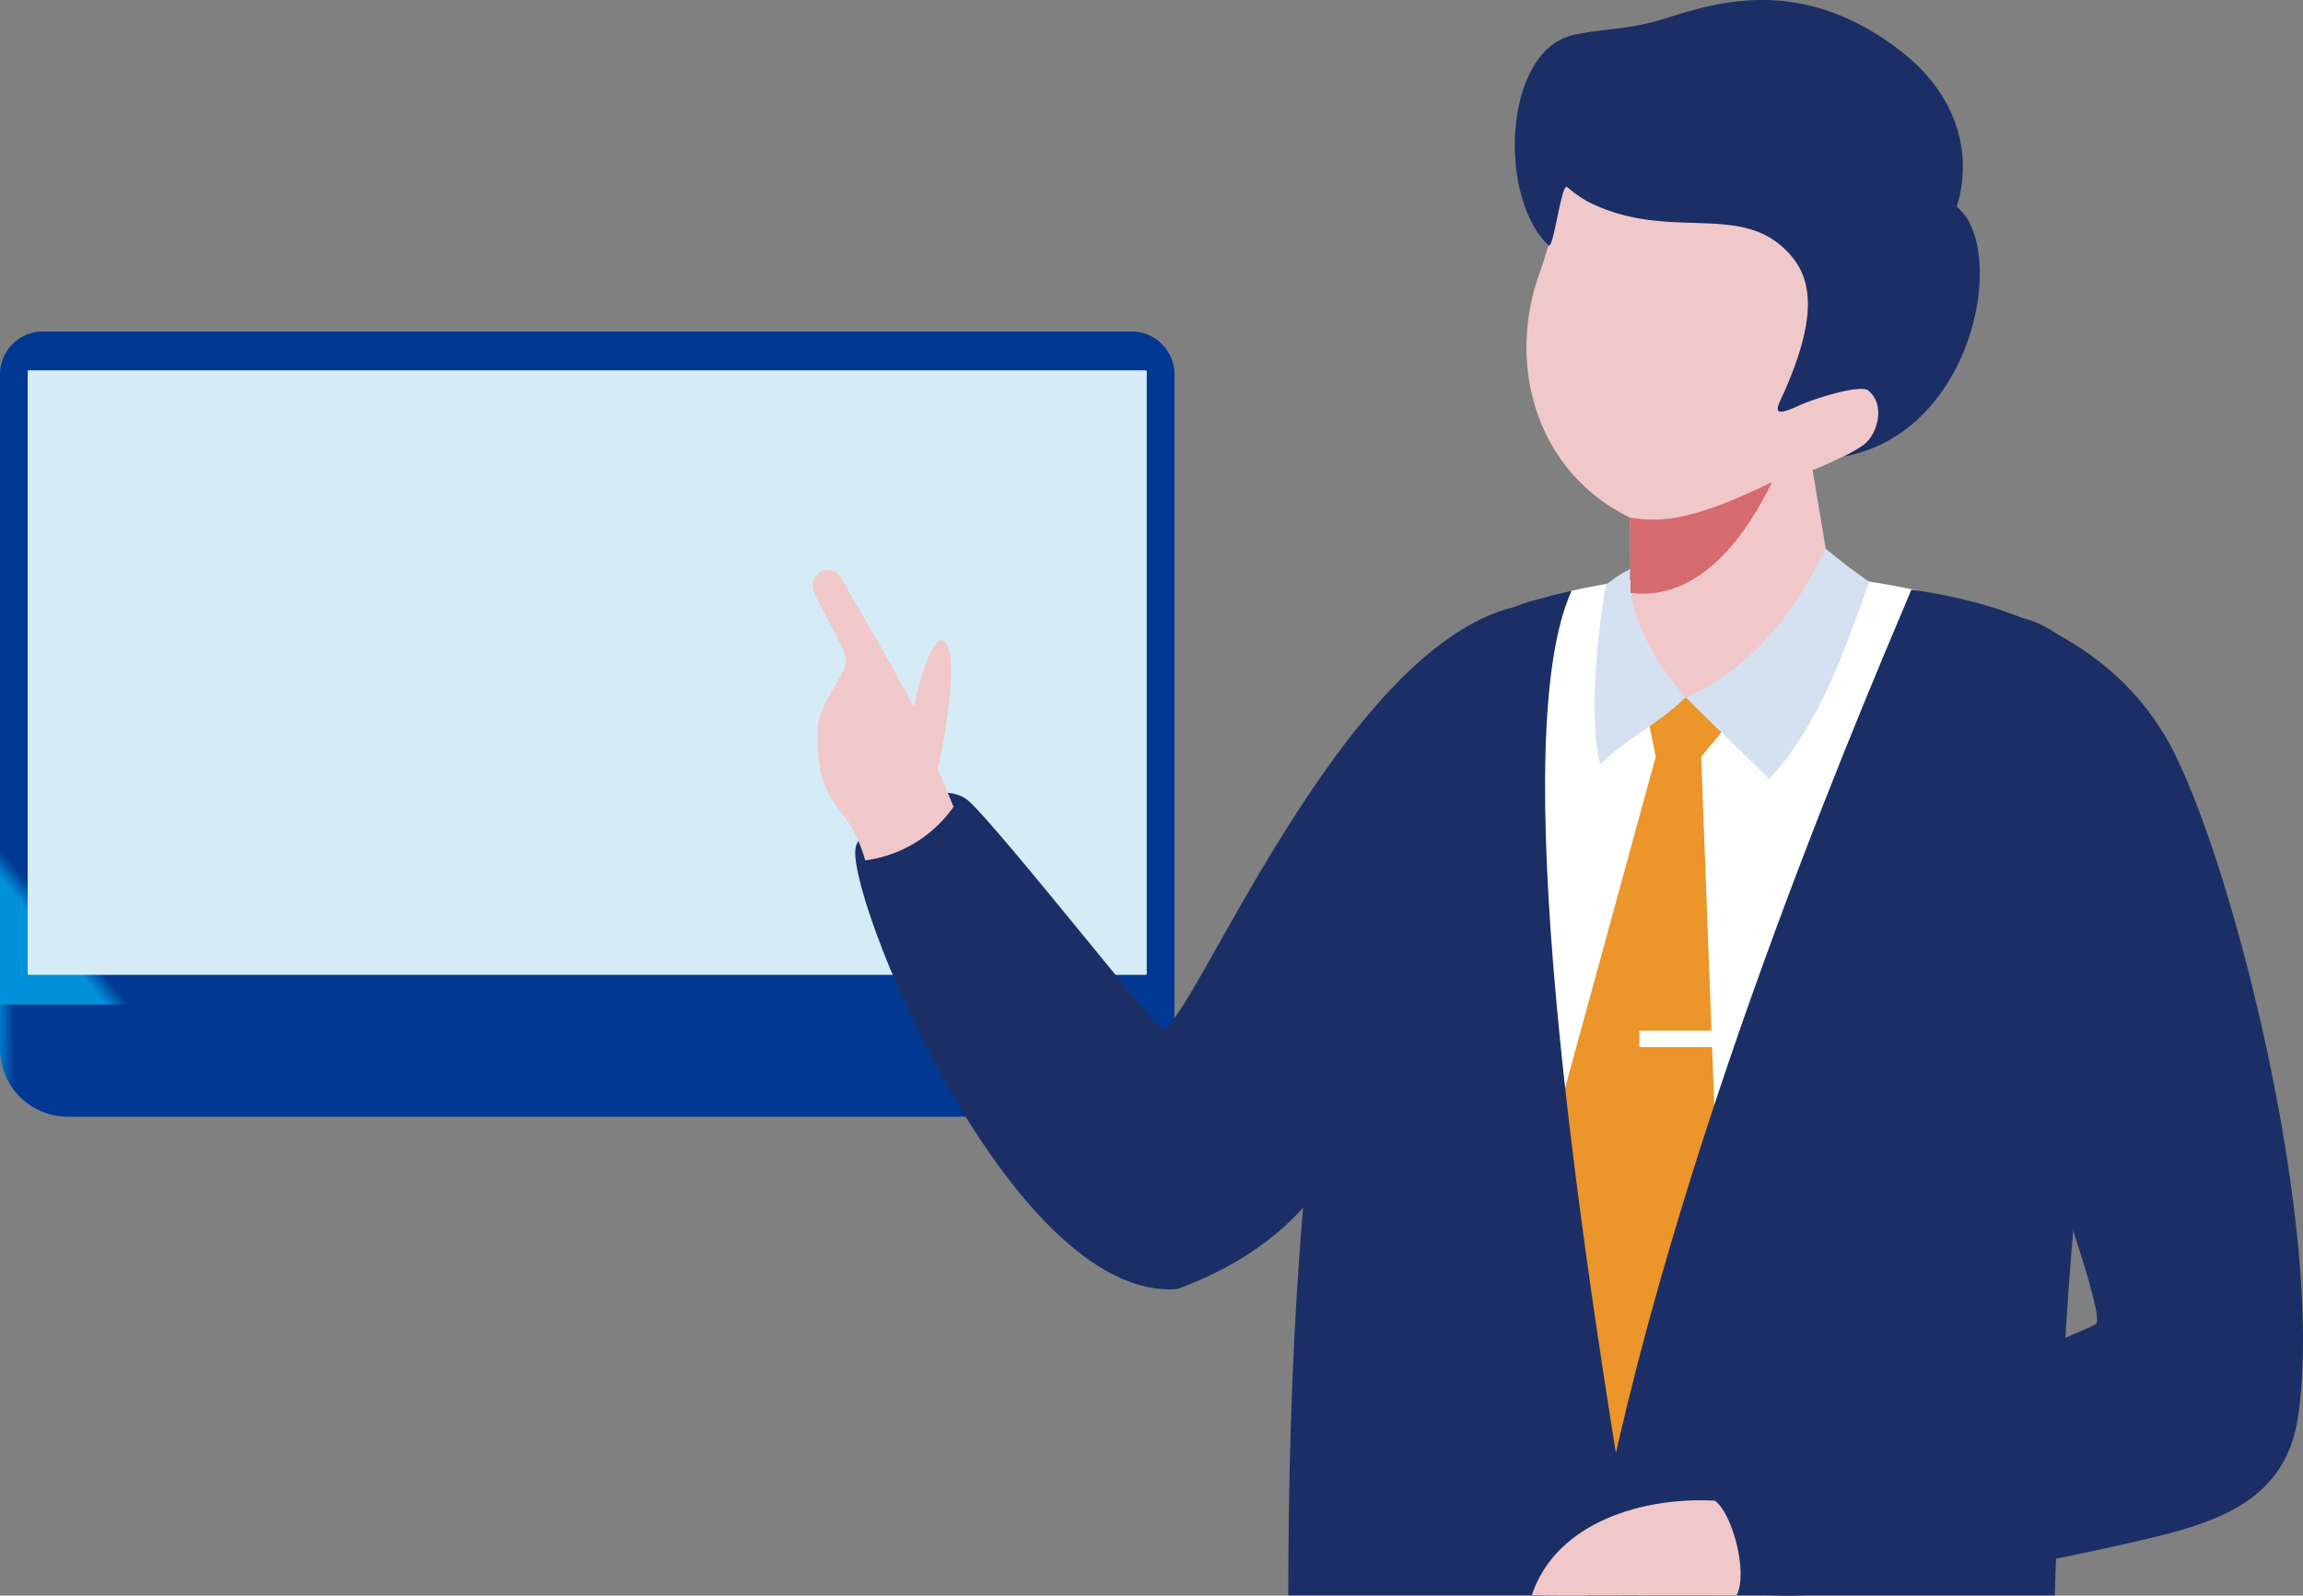
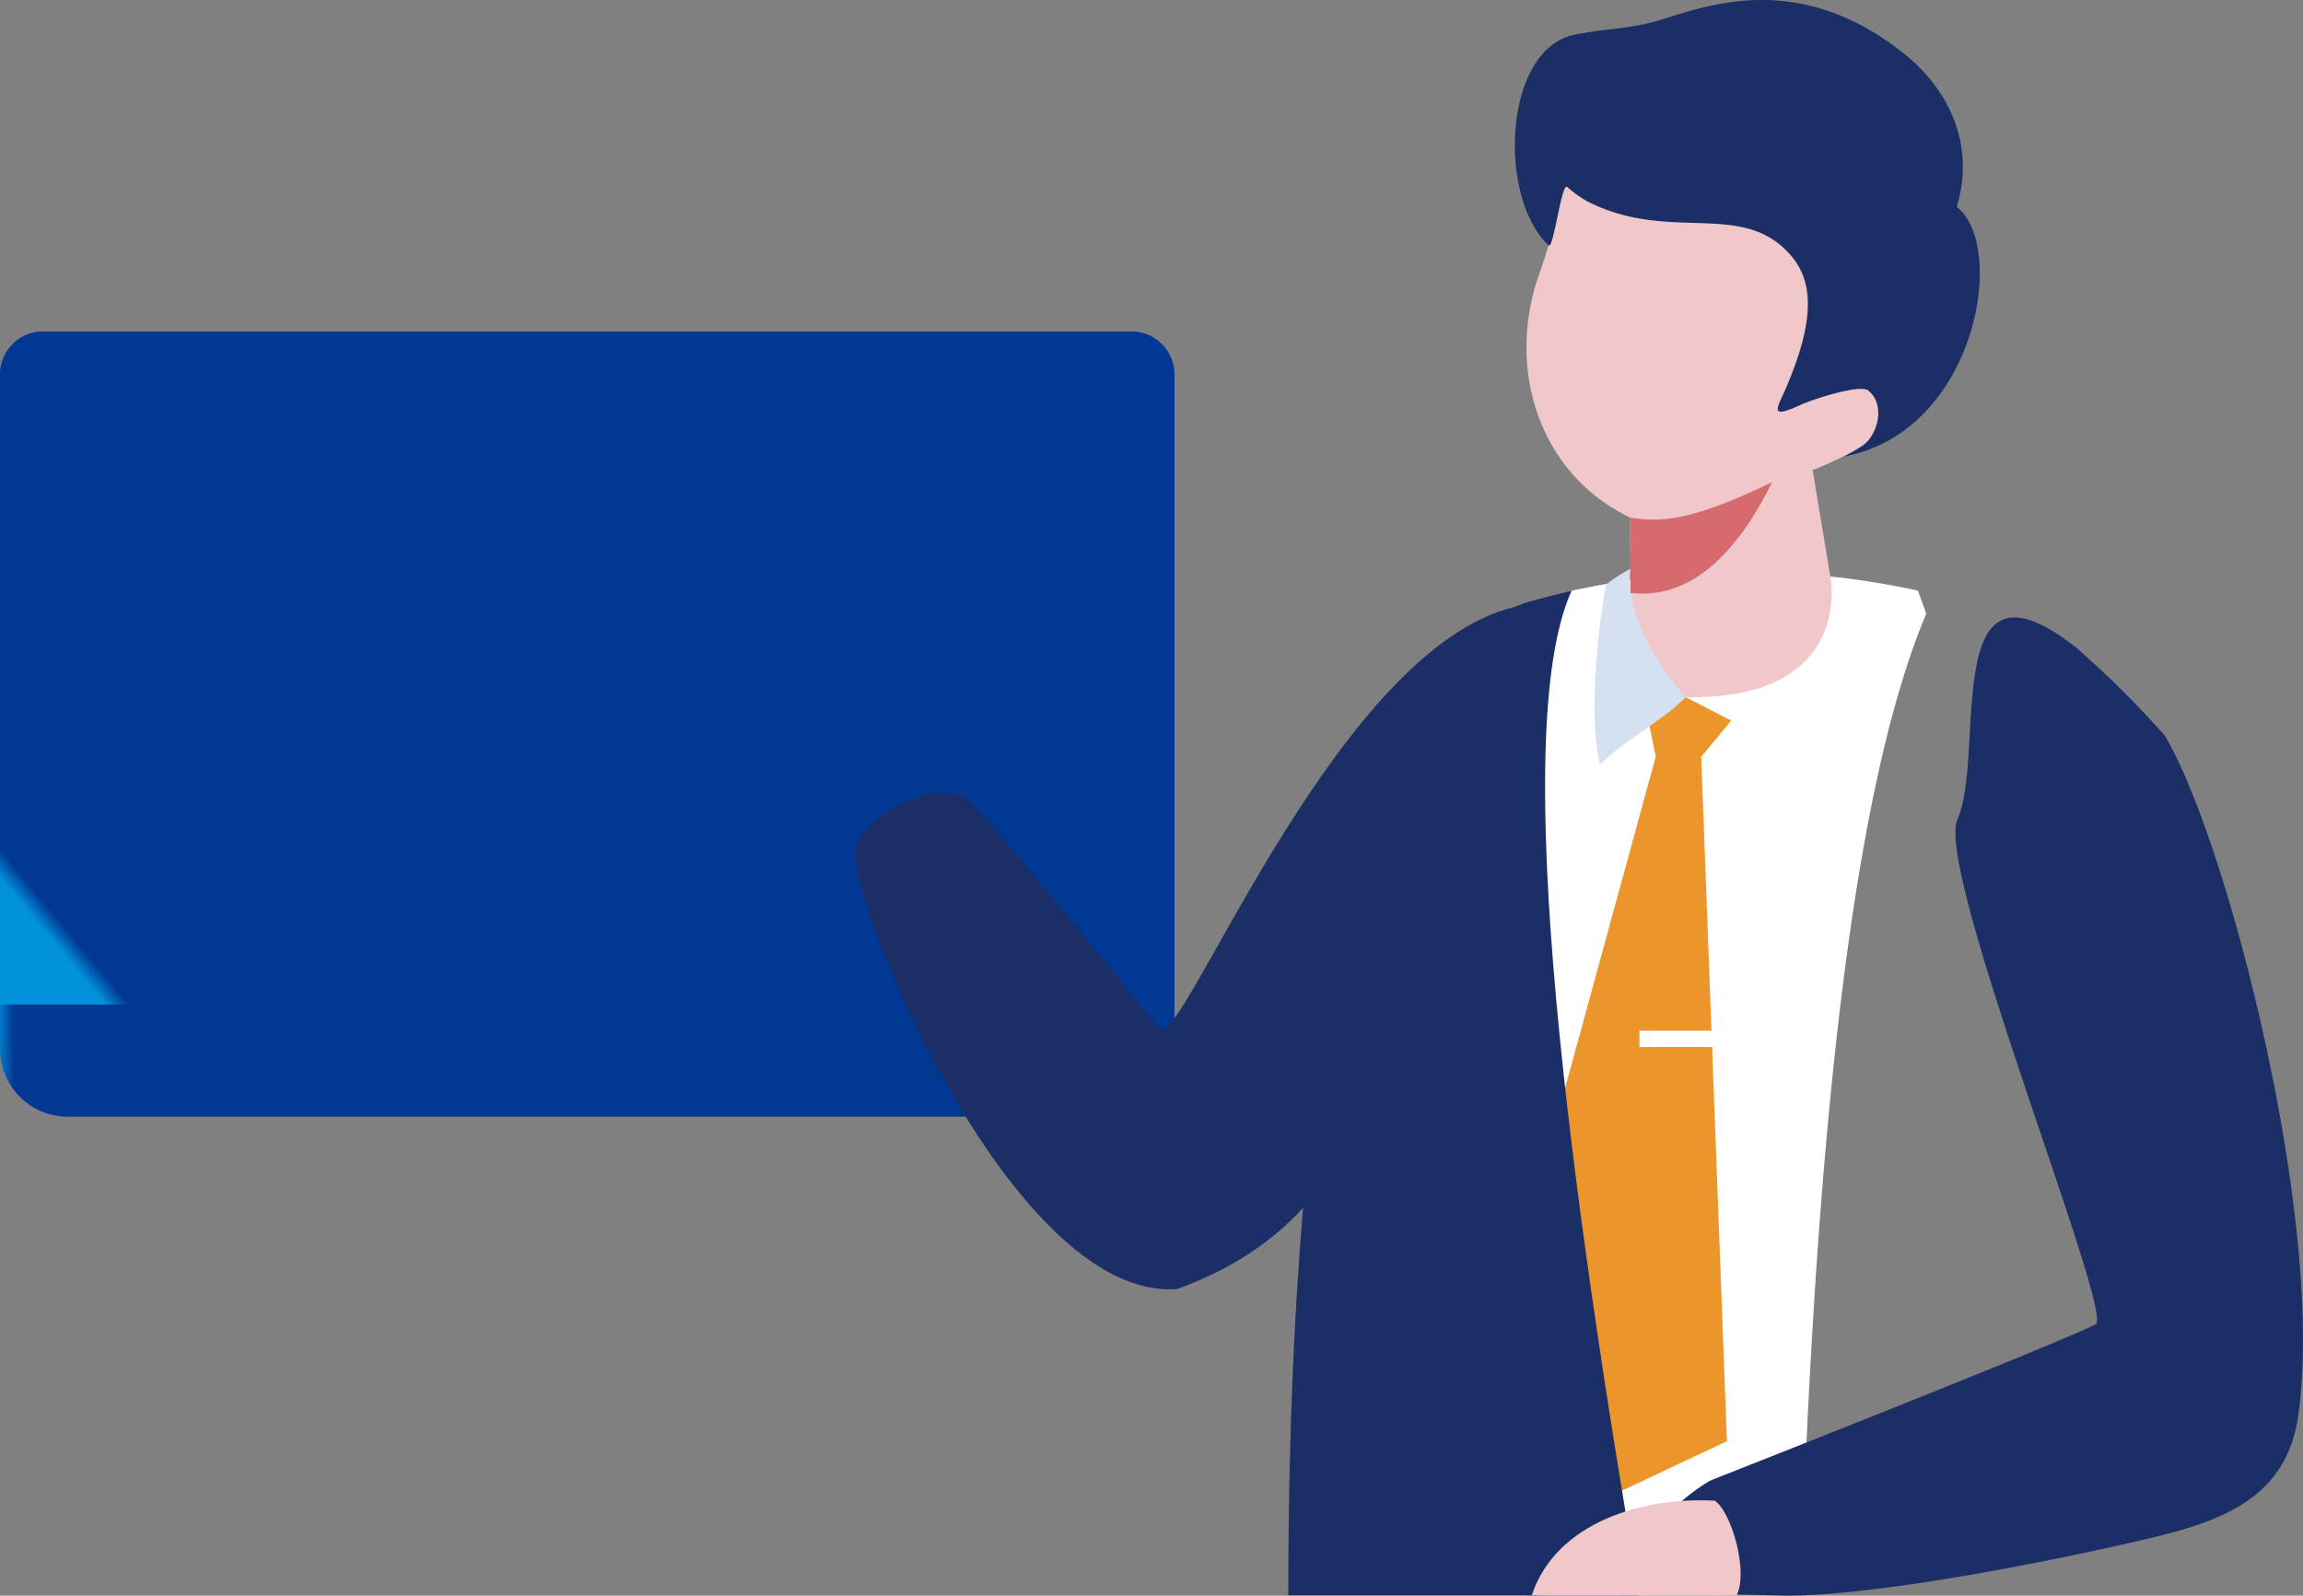
<svg xmlns="http://www.w3.org/2000/svg" xmlns:xlink="http://www.w3.org/1999/xlink" width="125.261" height="86.81" viewBox="0 0 125.261 86.81">
  <rect x="0" y="0" width="125.261" height="86.81" fill="#808080" stroke="none" />
  <defs>
    <clipPath id="clip-path">
      <path id="パス_1062" data-name="パス 1062" d="M2.336,17.786A2.343,2.343,0,0,0,0,20.122V54.407H63.876V20.122a2.343,2.343,0,0,0-2.336-2.336Z" transform="translate(0 -17.786)" fill="none" />
    </clipPath>
    <linearGradient id="linear-gradient" y1="1.878" x2="0.016" y2="1.878" gradientUnits="objectBoundingBox">
      <stop offset="0" stop-color="#0091da" />
      <stop offset="1" stop-color="#003893" />
    </linearGradient>
    <linearGradient id="linear-gradient-2" x1="0.059" y1="1.23" x2="0.073" y2="1.23" xlink:href="#linear-gradient" />
    <clipPath id="clip-path-3">
      <path id="パス_1064" data-name="パス 1064" d="M1.545,19.868a.058.058,0,0,0-.061.053V52.706a.058.058,0,0,0,.061.053H62.29a.058.058,0,0,0,.061-.053V19.921a.055.055,0,0,0-.034-.047h0a.058.058,0,0,0-.025-.006Z" transform="translate(-1.484 -19.868)" fill="none" />
    </clipPath>
    <linearGradient id="linear-gradient-3" x1="-0.025" y1="2.027" x2="-0.008" y2="2.027" gradientUnits="objectBoundingBox">
      <stop offset="0" stop-color="#c6e7f9" />
      <stop offset="1" stop-color="#d5ecf7" />
    </linearGradient>
    <clipPath id="clip-path-4">
      <path id="パス_1065" data-name="パス 1065" d="M0,53.9v2.422A3.693,3.693,0,0,0,3.683,60H60.192a3.694,3.694,0,0,0,3.684-3.682V53.9Z" transform="translate(0 -53.9)" fill="none" />
    </clipPath>
    <linearGradient id="linear-gradient-4" y1="5.268" x2="0.016" y2="5.268" xlink:href="#linear-gradient" />
    <clipPath id="clip-path-5">
      <rect id="長方形_1278" data-name="長方形 1278" width="125.261" height="86.81" fill="none" />
    </clipPath>
  </defs>
  <g id="グループ_1664" data-name="グループ 1664" transform="translate(0 0)">
    <g id="グループ_1655" data-name="グループ 1655" transform="translate(0 18.036)">
      <g id="グループ_1654" data-name="グループ 1654" clip-path="url(#clip-path)">
        <rect id="長方形_1273" data-name="長方形 1273" width="63.876" height="36.621" transform="translate(0 0)" fill="url(#linear-gradient)" />
      </g>
    </g>
    <g id="グループ_1657" data-name="グループ 1657" transform="translate(0 18.036)">
      <g id="グループ_1656" data-name="グループ 1656" clip-path="url(#clip-path)">
        <rect id="長方形_1274" data-name="長方形 1274" width="72.485" height="69.086" transform="translate(-18.026 15.093) rotate(-39.94)" fill="url(#linear-gradient-2)" />
      </g>
    </g>
    <g id="グループ_1659" data-name="グループ 1659" transform="translate(1.505 20.147)">
      <g id="グループ_1658" data-name="グループ 1658" clip-path="url(#clip-path-3)">
-         <rect id="長方形_1275" data-name="長方形 1275" width="60.867" height="32.89" transform="translate(0 0)" fill="url(#linear-gradient-3)" />
-       </g>
+         </g>
    </g>
    <g id="グループ_1661" data-name="グループ 1661" transform="translate(0 54.657)">
      <g id="グループ_1660" data-name="グループ 1660" clip-path="url(#clip-path-4)">
        <rect id="長方形_1276" data-name="長方形 1276" width="63.876" height="6.104" transform="translate(0 0)" fill="url(#linear-gradient-4)" />
      </g>
    </g>
    <g id="グループ_1663" data-name="グループ 1663" transform="translate(0 0)">
      <g id="グループ_1662" data-name="グループ 1662" clip-path="url(#clip-path-5)">
        <path id="パス_1066" data-name="パス 1066" d="M103.707,32.952c-4.556,10.788-6.073,32.745-6.75,50.641H75.887c.512-17.178,2.221-36.595,5.9-48.32.849-2.7,1.526-2.677,2.62-3.561a44.11,44.11,0,0,1,18.843-.011Z" transform="translate(1.065 0.431)" fill="#fff" fill-rule="evenodd" />
        <path id="パス_1067" data-name="パス 1067" d="M90.565,37.408l2.465,1.269L91.4,40.646l1.4,37.237L81.729,83.1l-1.371-11.12,8.57-31.336-.568-2.815Z" transform="translate(1.128 0.526)" fill="#eb952a" fill-rule="evenodd" />
        <path id="パス_1068" data-name="パス 1068" d="M69.1,86.35c-.005-24.448,2.77-51.625,13.489-54.164q.981-.274,1.92-.488c-3.514,7.732.048,33.319,3.693,54.652Z" transform="translate(0.97 0.445)" fill="#1b2f66" fill-rule="evenodd" />
-         <path id="パス_1069" data-name="パス 1069" d="M85.164,86.352c3.609-21.867,14.32-46.933,17.6-54.714,15.542,2.121,18.9,14.235,13.781,28.017l-3.46-4.035c-1.711,8.006-2.175,19.363-2.52,30.732H85.164Z" transform="translate(1.196 0.445)" fill="#1b2f66" fill-rule="evenodd" />
        <path id="パス_1070" data-name="パス 1070" d="M87.517,28.121l.014,4.1c-1.305,2.591-1.228,5.03,2.342,5.652,9.8.484,8.6-6.336,8.512-6.654l-.949-5.7c.326-.019,3.055-1.445,3.759-1.661A3.655,3.655,0,0,0,103,20.847c.069-1.433-2.145-.968-2.145-.968,2.682-3.671,5.719-6.669,1.781-9.974S89.655,4.671,89.655,4.671L84.21,2.784c.693,1.879-.233,8.146-1.632,12.06-1.836,5.146-.033,10.895,4.938,13.277" transform="translate(1.15 0.039)" fill="#f1c8ca" fill-rule="evenodd" />
-         <path id="パス_1071" data-name="パス 1071" d="M90.415,37.52c1.284,1.313,3.252,3.143,4.536,4.456,2.711-2.856,4.172-7.18,5.45-10.732-1.037-.716-1.412-1.039-2.369-1.8-1.242,2.474-3.3,6.185-7.617,8.079" transform="translate(1.269 0.414)" fill="#d5e0f1" fill-rule="evenodd" />
        <path id="パス_1072" data-name="パス 1072" d="M90.484,37.5C89.216,38.8,87.1,39.876,85.832,41.17c-.608-2.444-.2-6.915.317-9.779a7.3,7.3,0,0,1,1.326-.868c-.271,2.659,1.682,5.49,3.008,6.982" transform="translate(1.201 0.429)" fill="#d5e0f1" fill-rule="evenodd" />
        <path id="パス_1073" data-name="パス 1073" d="M95.156,25.865c-1.294,2.646-3.786,6.5-7.7,6.032l-.014-4.1c1.743.28,3.449.142,7.717-1.933" transform="translate(1.228 0.364)" fill="#d56a6f" fill-rule="evenodd" />
        <path id="パス_1074" data-name="パス 1074" d="M105.287,11.25c.919-2.991-.059-6.138-3.009-8.443C96.165-1.968,90.916.671,88.648,1.228c-1.567.384-2.625.343-4.166.665-3.853.805-4.181,8.82-1.4,11.453.276.262.7-3.409,1.013-3.175a6.765,6.765,0,0,0,1.082.776c4.527,2.319,8.476-.124,11.113,2.98,1.305,1.537,1.174,3.754-.288,7.177-.431,1.009-1.007,1.752.7.963.782-.363,3.333-1.176,3.772-.821.98.791.486,2.454-.3,2.99-.349.238-1.008.6-1.008.6,7.195-1.364,8.877-11.449,6.122-13.582" transform="translate(1.141 0)" fill="#1b2f66" fill-rule="evenodd" />
        <path id="パス_1075" data-name="パス 1075" d="M78.6,47.421c-4.723,9.178-4.241,18.2-15.2,22.25-9.145.74-18.363-22.09-17.468-24.154.828-1.906,4.621-3.718,6.106-2.4,1.614,1.433,10.3,12.461,10.525,12.447,1.562-.1,9.706-20.795,19.2-23.007,1.138-.649.165,10.432-3.161,14.867" transform="translate(0.644 0.457)" fill="#1b2f66" fill-rule="evenodd" />
-         <path id="パス_1076" data-name="パス 1076" d="M50.393,41.378c.332-1.2,1.051-5.524.557-6.606-.761-1.666-1.783,2.874-1.86,3.241-1.349-2.5-2.309-4.147-3.913-6.93a.827.827,0,0,0-1.581.439c-.011.476,1.959,3.564,1.823,4.088-.288,1.1-1.561,2.3-1.569,3.8-.027,4.391,1.619,3.551,2.6,6.969a6.973,6.973,0,0,0,4.8-2.915Z" transform="translate(0.612 0.43)" fill="#f1c8ca" fill-rule="evenodd" />
        <rect id="長方形_1277" data-name="長方形 1277" width="4.143" height="0.895" transform="translate(89.168 56.074)" fill="#fff" />
        <path id="パス_1077" data-name="パス 1077" d="M105.221,44.108c1.584-3.517-1.072-15.335,6.524-9.284a55.149,55.149,0,0,1,4.749,4.724c3.434,5.756,8.779,26.657,7.253,37.053-.725,4.941-4.972,5.926-9.422,6.935-5.839,1.323-14.636,2.945-18.92,2.8-2.508-.086-4.529.012-5.512-.725-3.419-2.565,1.891-5.53,1.891-5.53s18.83-7.41,20.958-8.5c1.007-.593-8.769-24.7-7.521-27.47" transform="translate(1.246 0.466)" fill="#1b2f66" fill-rule="evenodd" />
        <path id="パス_1078" data-name="パス 1078" d="M93.3,85.67c-4.615-.023-9.771.038-11.137-.021,1.352-4.026,6.16-5.353,9.954-5.133.911.622,1.835,3.86,1.183,5.154" transform="translate(1.154 1.131)" fill="#f1c8ca" fill-rule="evenodd" />
      </g>
    </g>
  </g>
</svg>